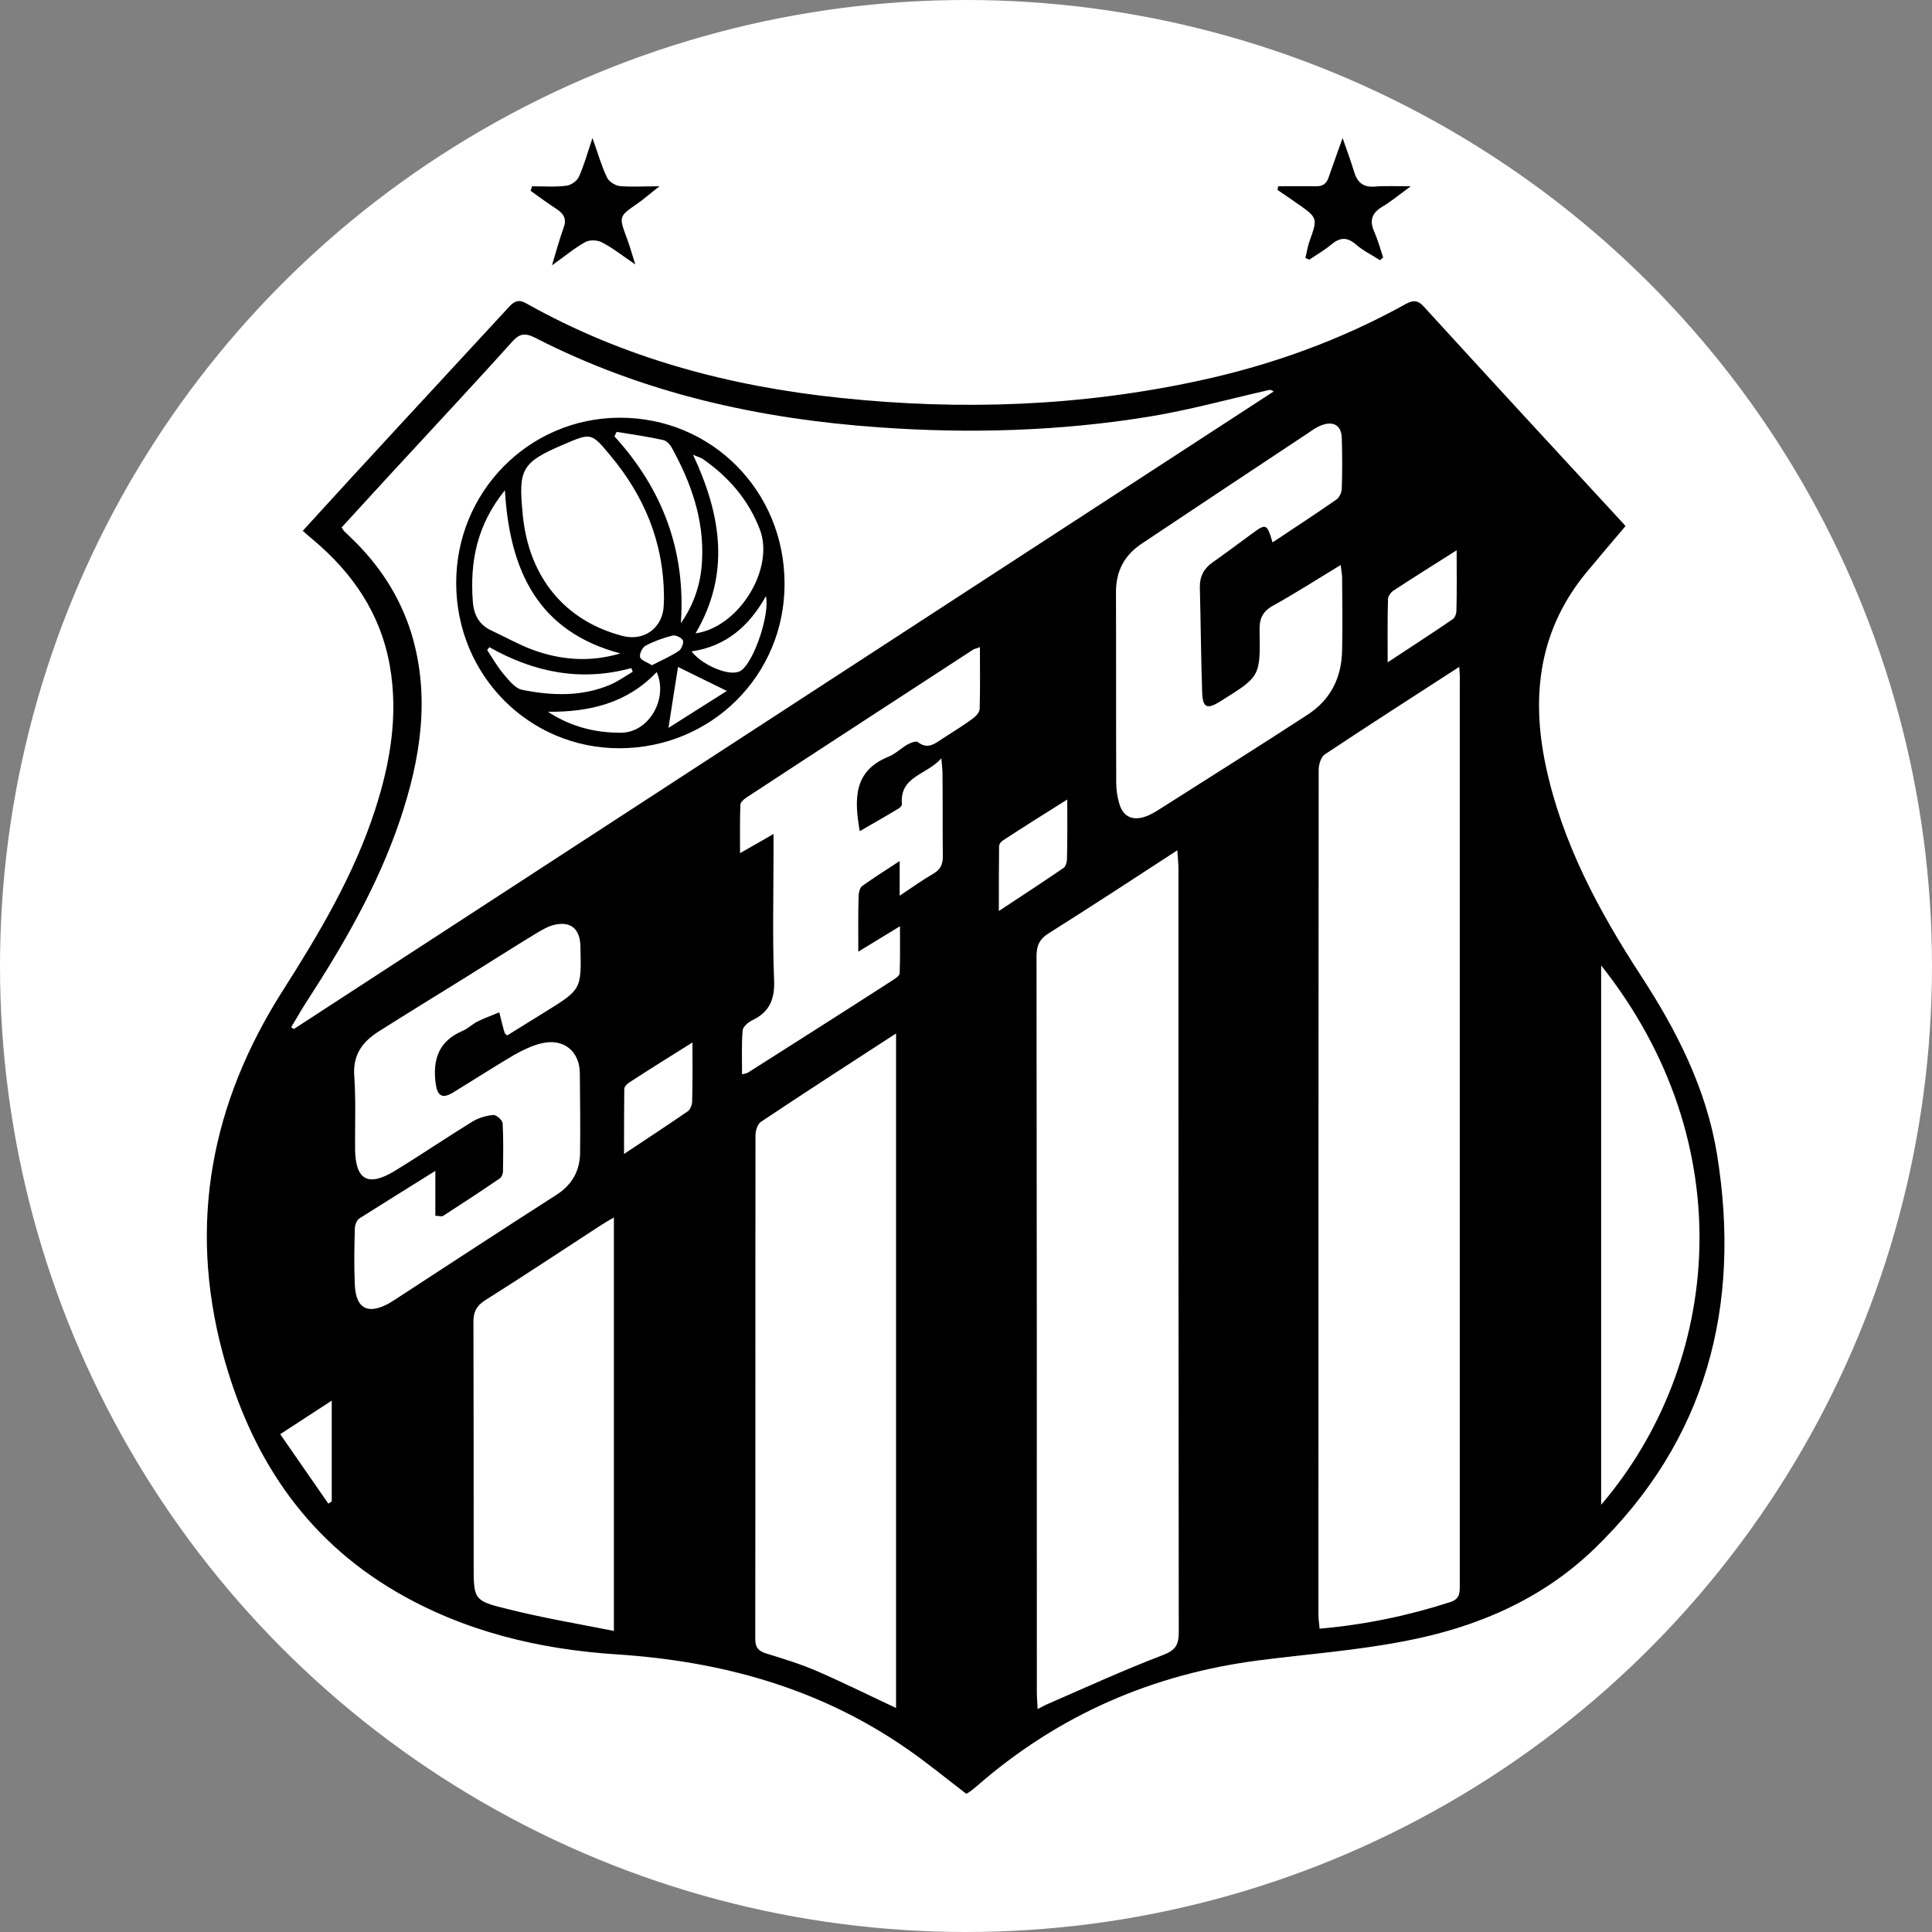
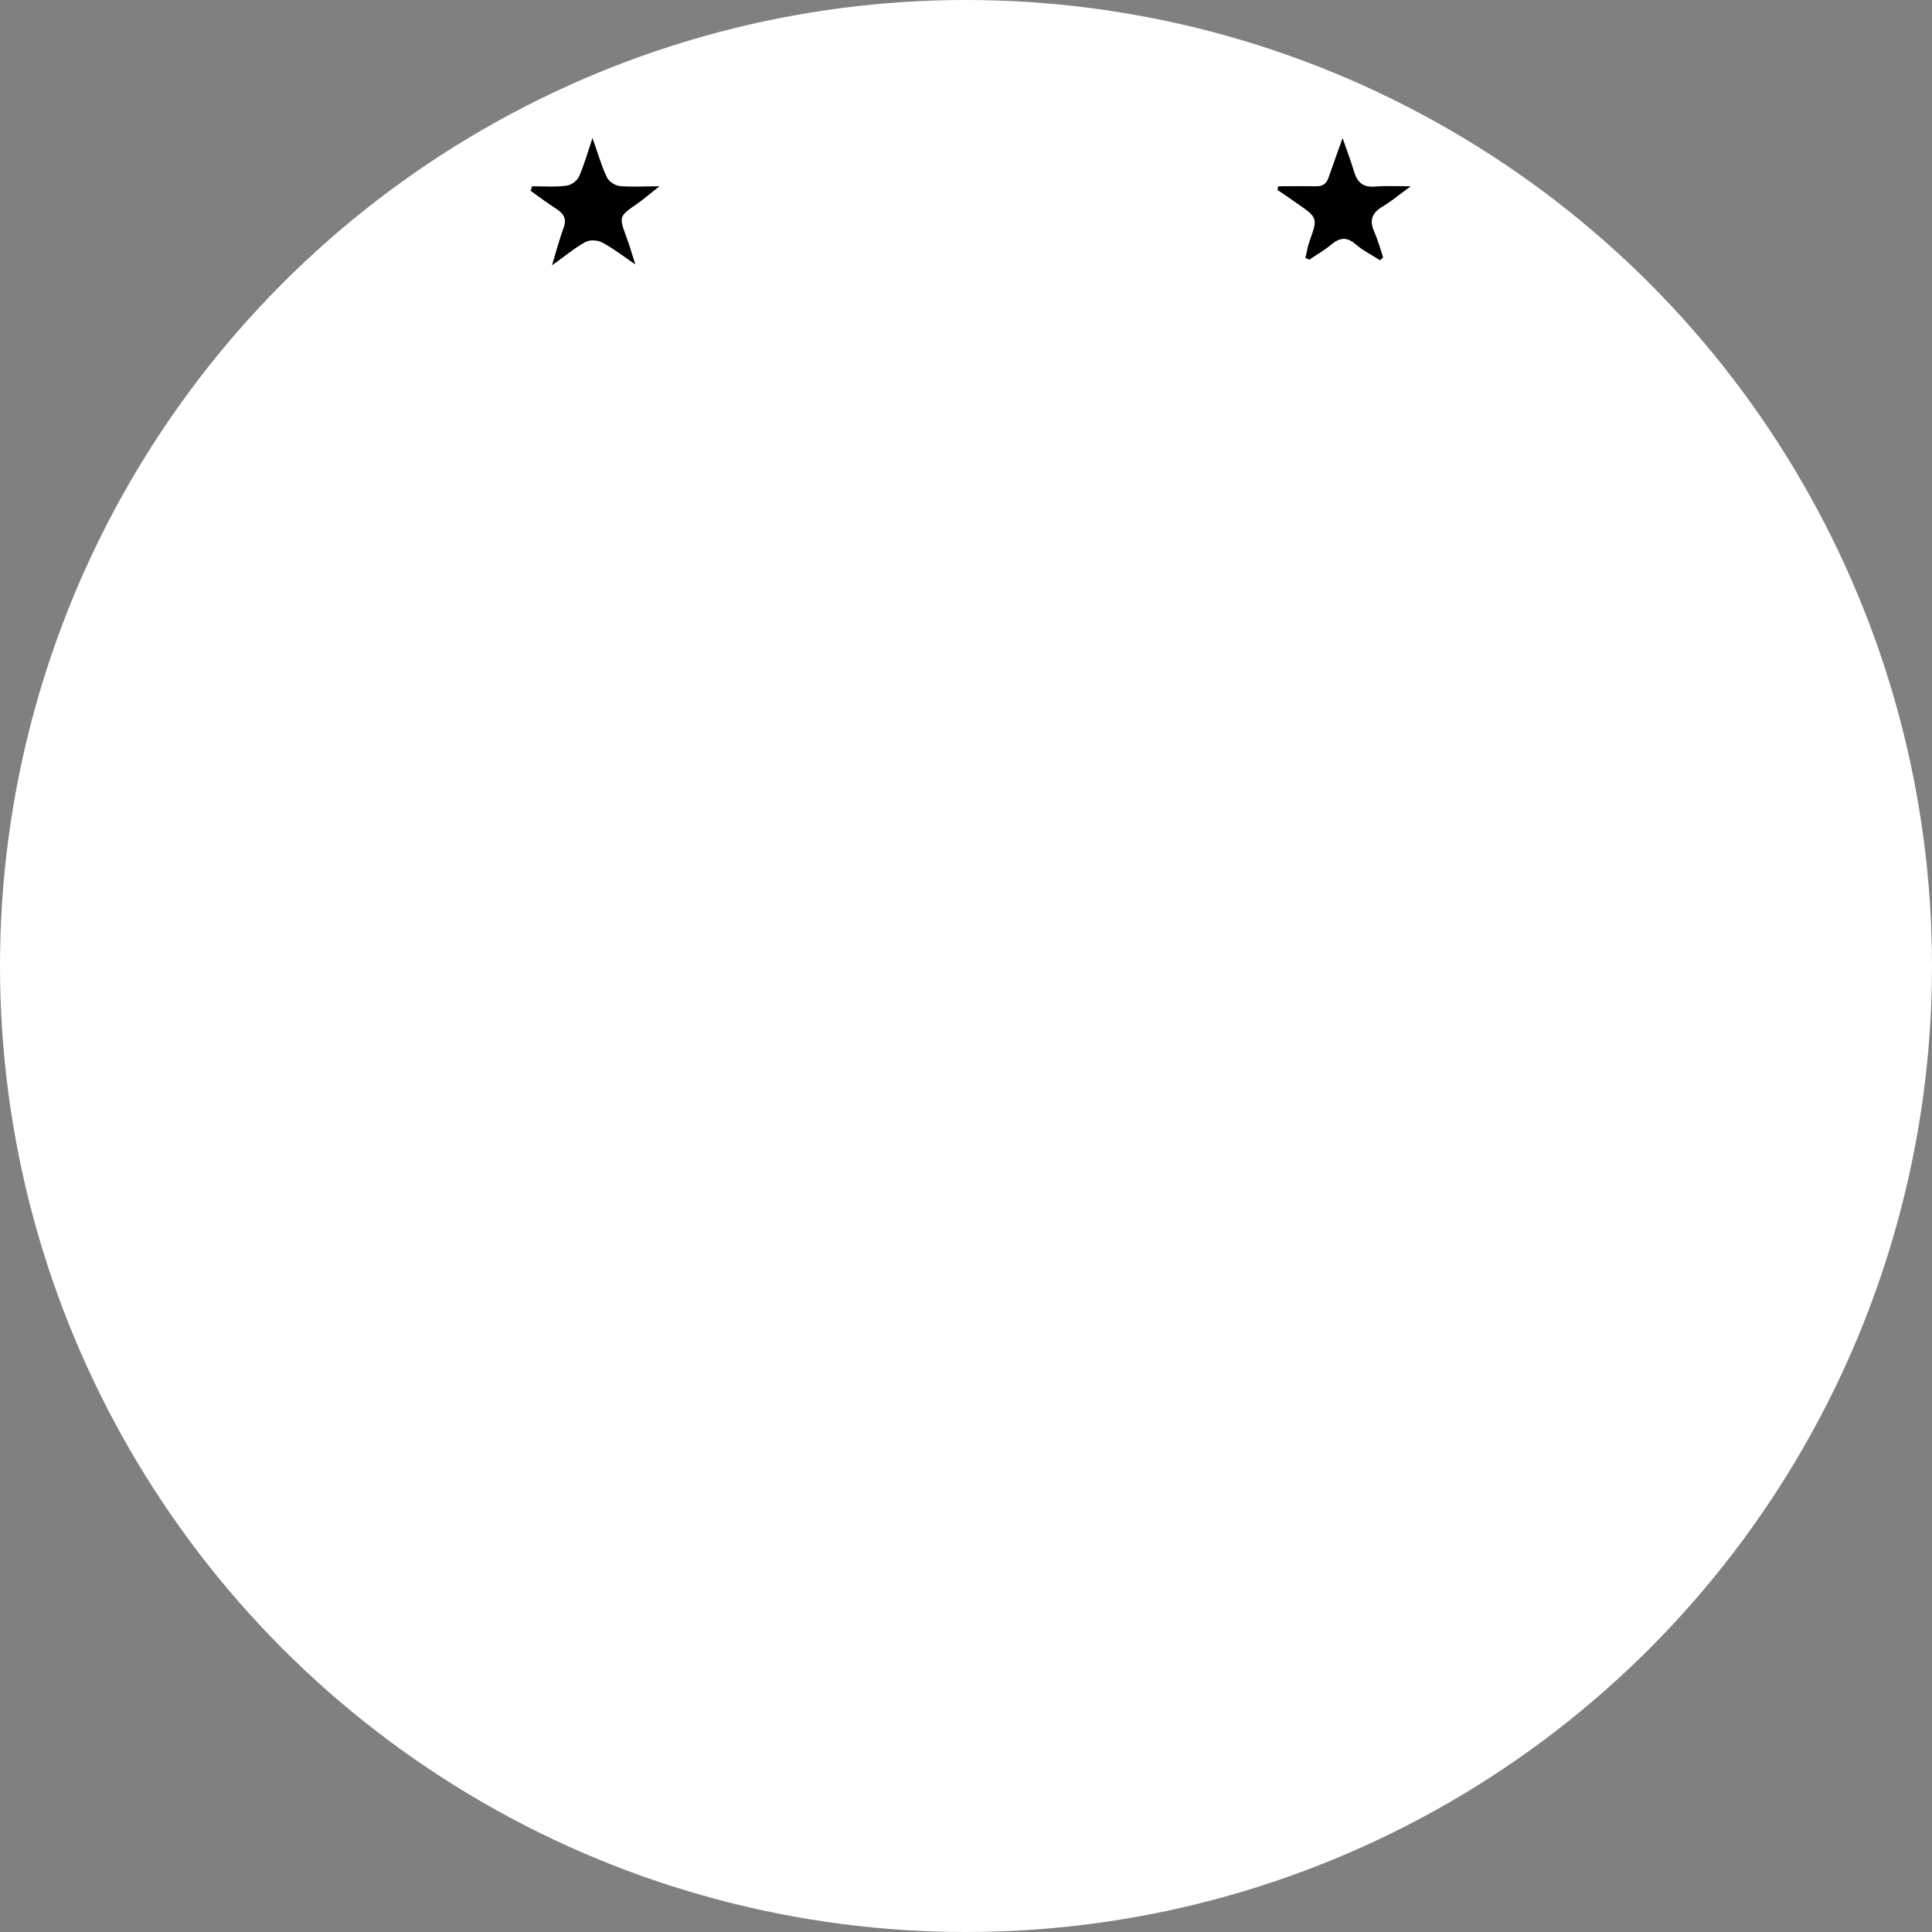
<svg xmlns="http://www.w3.org/2000/svg" width="24" height="24" viewBox="0 0 24 24" fill="none">
  <rect x="0" y="0" width="24" height="24" fill="#808080" stroke="none" />
  <circle cx="12" cy="12" r="12" fill="white" />
-   <path d="M3.761 6.594C4.041 6.289 4.31 5.991 4.583 5.697C5.16 5.069 5.741 4.445 6.318 3.818C6.384 3.744 6.44 3.713 6.538 3.769C7.752 4.452 9.067 4.8 10.442 4.943C11.942 5.101 13.432 5.048 14.909 4.726C15.797 4.533 16.644 4.228 17.438 3.79C17.532 3.737 17.599 3.709 17.689 3.811C18.508 4.708 19.33 5.599 20.152 6.489C20.18 6.517 20.204 6.549 20.187 6.542C20.033 6.724 19.879 6.903 19.729 7.085C19.124 7.8 19.015 8.624 19.201 9.508C19.403 10.465 19.858 11.313 20.386 12.123C20.834 12.81 21.201 13.536 21.331 14.349C21.632 16.225 21.201 17.89 19.809 19.236C19.155 19.87 18.337 20.218 17.452 20.386C16.857 20.502 16.252 20.547 15.65 20.624C14.325 20.793 13.153 21.301 12.142 22.181C12.11 22.209 12.079 22.233 12.047 22.258C12.033 22.268 12.016 22.276 12.002 22.282C11.754 22.093 11.509 21.89 11.253 21.715C10.172 20.968 8.959 20.635 7.657 20.551C6.696 20.488 5.769 20.267 4.926 19.776C3.771 19.103 3.103 18.069 2.764 16.8C2.337 15.197 2.624 13.704 3.509 12.312C3.964 11.597 4.397 10.871 4.66 10.058C4.849 9.476 4.95 8.88 4.842 8.267C4.726 7.618 4.38 7.117 3.887 6.703C3.848 6.672 3.81 6.637 3.761 6.594ZM4.244 6.552C4.261 6.577 4.268 6.594 4.282 6.605C4.31 6.633 4.341 6.661 4.369 6.689C4.712 7.019 4.964 7.404 5.108 7.86C5.349 8.649 5.226 9.42 4.971 10.181C4.695 11.001 4.265 11.741 3.796 12.463C3.733 12.561 3.677 12.663 3.617 12.761C3.628 12.768 3.638 12.775 3.652 12.782C7.71 10.142 11.764 7.502 15.822 4.863C15.787 4.838 15.766 4.842 15.745 4.849C15.255 4.961 14.772 5.094 14.279 5.175C13.163 5.357 12.04 5.389 10.914 5.308C9.424 5.203 7.99 4.884 6.65 4.197C6.507 4.123 6.44 4.154 6.349 4.26C5.937 4.719 5.513 5.171 5.094 5.627C4.807 5.935 4.527 6.244 4.244 6.552ZM18.127 8.284C17.549 8.659 17 9.01 16.458 9.371C16.409 9.403 16.381 9.497 16.381 9.564C16.378 13.062 16.378 16.561 16.378 20.06C16.378 20.116 16.388 20.169 16.392 20.232C16.958 20.183 17.494 20.07 18.015 19.902C18.137 19.863 18.134 19.783 18.134 19.688C18.134 15.951 18.134 12.214 18.134 8.474C18.137 8.421 18.134 8.368 18.127 8.284ZM14.625 10.563C14.076 10.921 13.555 11.261 13.027 11.594C12.915 11.664 12.876 11.744 12.876 11.878C12.88 14.928 12.88 17.974 12.88 21.024C12.88 21.087 12.887 21.147 12.89 21.231C12.95 21.199 12.988 21.178 13.03 21.161C13.499 20.957 13.964 20.744 14.443 20.561C14.597 20.502 14.643 20.439 14.643 20.281C14.639 17.108 14.639 13.939 14.639 10.766C14.636 10.707 14.632 10.651 14.625 10.563ZM11.131 12.838C10.547 13.217 9.994 13.574 9.448 13.939C9.41 13.967 9.385 14.048 9.385 14.104C9.382 16.19 9.385 18.272 9.382 20.358C9.382 20.466 9.42 20.509 9.518 20.54C9.735 20.607 9.952 20.673 10.162 20.765C10.484 20.905 10.799 21.062 11.131 21.217C11.131 18.43 11.131 15.657 11.131 12.838ZM7.626 20.26C7.626 18.517 7.626 16.831 7.626 15.124C7.56 15.162 7.511 15.19 7.462 15.222C6.982 15.534 6.507 15.85 6.024 16.154C5.916 16.225 5.881 16.298 5.881 16.421C5.884 17.424 5.884 18.43 5.884 19.432C5.884 19.867 5.881 19.885 6.297 19.986C6.727 20.095 7.168 20.169 7.626 20.26ZM15.808 6.738C16.08 6.556 16.346 6.384 16.602 6.205C16.637 6.181 16.665 6.121 16.668 6.076C16.675 5.865 16.675 5.655 16.668 5.445C16.665 5.294 16.577 5.231 16.434 5.276C16.367 5.297 16.308 5.339 16.252 5.378C15.563 5.834 14.874 6.293 14.185 6.752C13.968 6.896 13.863 7.092 13.863 7.355C13.866 8.144 13.863 8.933 13.866 9.722C13.866 9.813 13.88 9.907 13.908 9.995C13.954 10.142 14.066 10.195 14.213 10.149C14.272 10.132 14.332 10.097 14.384 10.065C15.003 9.672 15.626 9.28 16.241 8.88C16.528 8.694 16.665 8.421 16.672 8.084C16.679 7.779 16.675 7.478 16.672 7.173C16.672 7.131 16.661 7.085 16.654 7.019C16.36 7.197 16.094 7.369 15.815 7.523C15.682 7.597 15.643 7.688 15.647 7.832C15.657 8.403 15.654 8.403 15.171 8.705C14.989 8.821 14.937 8.796 14.933 8.579C14.919 8.151 14.916 7.727 14.905 7.299C14.902 7.162 14.954 7.064 15.062 6.987C15.223 6.875 15.384 6.752 15.542 6.637C15.727 6.5 15.738 6.5 15.808 6.738ZM5.408 14.545C5.066 14.759 4.765 14.945 4.467 15.134C4.432 15.155 4.408 15.219 4.408 15.264C4.401 15.499 4.397 15.73 4.408 15.965C4.422 16.256 4.569 16.333 4.828 16.193C4.852 16.179 4.877 16.162 4.901 16.148C5.569 15.713 6.237 15.275 6.912 14.843C7.108 14.717 7.203 14.545 7.206 14.321C7.21 13.995 7.206 13.669 7.203 13.339C7.203 13.059 7.003 12.894 6.724 12.961C6.608 12.989 6.493 13.045 6.388 13.104C6.132 13.255 5.881 13.417 5.629 13.571C5.492 13.655 5.433 13.613 5.412 13.459C5.373 13.161 5.45 12.933 5.744 12.807C5.814 12.778 5.87 12.719 5.937 12.687C6.02 12.645 6.115 12.614 6.202 12.575C6.223 12.659 6.244 12.747 6.269 12.831C6.272 12.842 6.283 12.845 6.3 12.863C6.454 12.768 6.612 12.67 6.769 12.572C7.224 12.291 7.224 12.291 7.21 11.758C7.21 11.751 7.21 11.748 7.21 11.741C7.199 11.534 7.087 11.443 6.888 11.488C6.811 11.506 6.738 11.548 6.668 11.59C6.363 11.776 6.066 11.965 5.762 12.155C5.412 12.372 5.059 12.589 4.709 12.81C4.502 12.94 4.38 13.104 4.401 13.371C4.422 13.672 4.408 13.977 4.411 14.283C4.418 14.658 4.572 14.745 4.898 14.549C5.226 14.349 5.545 14.132 5.87 13.932C5.947 13.886 6.041 13.858 6.129 13.851C6.167 13.848 6.244 13.918 6.244 13.956C6.255 14.153 6.251 14.353 6.248 14.552C6.248 14.584 6.23 14.626 6.206 14.64C5.975 14.798 5.741 14.952 5.506 15.103C5.489 15.117 5.454 15.103 5.408 15.103C5.408 14.928 5.408 14.759 5.408 14.545ZM12.173 8.039C12.124 8.056 12.107 8.06 12.093 8.067C11.152 8.68 10.207 9.294 9.267 9.911C9.235 9.932 9.197 9.97 9.197 9.998C9.19 10.188 9.193 10.374 9.193 10.598C9.347 10.51 9.466 10.444 9.609 10.36C9.609 10.458 9.609 10.524 9.609 10.595C9.609 11.12 9.595 11.646 9.616 12.172C9.627 12.41 9.56 12.572 9.347 12.673C9.295 12.698 9.228 12.754 9.225 12.803C9.211 12.978 9.218 13.157 9.218 13.346C9.267 13.332 9.284 13.332 9.295 13.322C9.896 12.94 10.494 12.561 11.092 12.175C11.124 12.155 11.173 12.123 11.176 12.091C11.183 11.906 11.18 11.716 11.18 11.506C10.991 11.622 10.837 11.716 10.662 11.822C10.662 11.566 10.659 11.348 10.666 11.134C10.666 11.092 10.68 11.033 10.708 11.008C10.851 10.906 10.998 10.812 11.176 10.696C11.176 10.857 11.176 10.97 11.176 11.127C11.334 11.022 11.46 10.931 11.593 10.854C11.687 10.801 11.715 10.731 11.712 10.626C11.708 10.286 11.712 9.949 11.708 9.609C11.708 9.56 11.701 9.511 11.694 9.42C11.509 9.63 11.173 9.641 11.204 9.991C11.204 10.009 11.18 10.034 11.162 10.044C11.005 10.139 10.844 10.23 10.68 10.325C10.61 9.925 10.603 9.574 11.04 9.399C11.124 9.364 11.194 9.294 11.274 9.248C11.313 9.227 11.376 9.203 11.4 9.217C11.533 9.322 11.624 9.227 11.726 9.164C11.848 9.084 11.974 9.01 12.089 8.922C12.128 8.894 12.17 8.845 12.17 8.803C12.177 8.561 12.173 8.309 12.173 8.039ZM19.89 18.693C21.387 16.94 21.646 14.205 19.89 11.993C19.89 14.219 19.89 16.439 19.89 18.693ZM18.095 6.836C17.805 7.019 17.556 7.176 17.308 7.338C17.277 7.359 17.242 7.408 17.242 7.446C17.235 7.695 17.238 7.941 17.238 8.228C17.529 8.035 17.791 7.867 18.046 7.692C18.074 7.674 18.092 7.622 18.092 7.587C18.099 7.348 18.095 7.113 18.095 6.836ZM8.602 12.95C8.315 13.129 8.063 13.287 7.815 13.448C7.787 13.466 7.755 13.501 7.755 13.529C7.752 13.785 7.752 14.044 7.752 14.335C8.042 14.142 8.294 13.977 8.542 13.806C8.574 13.785 8.595 13.729 8.598 13.69C8.605 13.455 8.602 13.22 8.602 12.95ZM13.258 9.932C12.96 10.118 12.705 10.279 12.453 10.444C12.432 10.458 12.411 10.489 12.411 10.514C12.408 10.766 12.408 11.019 12.408 11.317C12.701 11.124 12.957 10.956 13.209 10.784C13.237 10.766 13.254 10.714 13.254 10.679C13.261 10.44 13.258 10.209 13.258 9.932ZM4.079 18.679C4.093 18.668 4.107 18.661 4.121 18.651C4.121 18.244 4.121 17.837 4.121 17.399C3.897 17.546 3.701 17.672 3.481 17.816C3.691 18.118 3.883 18.398 4.079 18.679Z" fill="black" />
  <path d="M16.678 1.715C16.738 1.883 16.783 2.009 16.822 2.136C16.86 2.262 16.93 2.328 17.073 2.318C17.21 2.307 17.346 2.314 17.525 2.314C17.385 2.416 17.28 2.504 17.168 2.57C17.042 2.647 17.01 2.739 17.07 2.875C17.115 2.98 17.147 3.089 17.182 3.198C17.168 3.208 17.157 3.222 17.143 3.233C17.042 3.166 16.93 3.114 16.839 3.033C16.727 2.938 16.64 2.952 16.535 3.04C16.451 3.11 16.356 3.163 16.265 3.226C16.248 3.219 16.234 3.212 16.216 3.205C16.234 3.135 16.244 3.058 16.269 2.991C16.37 2.714 16.367 2.703 16.125 2.535C16.041 2.476 15.954 2.416 15.87 2.36C15.874 2.346 15.874 2.328 15.877 2.314C16.031 2.314 16.181 2.311 16.335 2.314C16.433 2.318 16.482 2.283 16.51 2.188C16.559 2.044 16.612 1.904 16.678 1.715Z" fill="black" />
  <path d="M6.608 2.314C6.752 2.314 6.895 2.325 7.035 2.307C7.095 2.3 7.168 2.248 7.192 2.195C7.255 2.055 7.297 1.901 7.36 1.715C7.427 1.901 7.469 2.055 7.539 2.202C7.563 2.255 7.64 2.304 7.696 2.311C7.843 2.325 7.993 2.314 8.193 2.314C8.074 2.405 8 2.472 7.924 2.525C7.686 2.689 7.686 2.686 7.787 2.959C7.822 3.051 7.847 3.145 7.892 3.285C7.728 3.173 7.609 3.079 7.479 3.012C7.423 2.98 7.322 2.977 7.269 3.008C7.14 3.079 7.025 3.177 6.857 3.296C6.913 3.107 6.951 2.97 7 2.833C7.042 2.724 7.007 2.658 6.916 2.598C6.804 2.525 6.699 2.448 6.591 2.37C6.598 2.356 6.605 2.335 6.608 2.314Z" fill="black" />
-   <path d="M7.699 9.295C6.576 9.298 5.674 8.394 5.667 7.254C5.66 6.115 6.566 5.193 7.696 5.189C8.84 5.186 9.746 6.097 9.746 7.251C9.749 8.383 8.843 9.291 7.699 9.295ZM8.248 7.412C8.245 6.739 8.004 6.161 7.577 5.652C7.346 5.375 7.343 5.375 7.007 5.519C6.482 5.743 6.437 5.824 6.493 6.381C6.493 6.392 6.493 6.406 6.496 6.416C6.576 7.177 7.021 7.714 7.731 7.899C8.004 7.973 8.238 7.794 8.245 7.517C8.248 7.482 8.248 7.447 8.248 7.412ZM6.272 6.09C5.922 6.525 5.838 6.977 5.873 7.465C5.884 7.636 5.95 7.763 6.111 7.836C6.279 7.913 6.444 8.008 6.615 8.071C6.968 8.201 7.332 8.229 7.706 8.117C6.692 7.847 6.332 7.104 6.272 6.09ZM8.64 7.868C9.182 7.791 9.627 7.062 9.438 6.574C9.298 6.21 9.053 5.926 8.735 5.705C8.707 5.684 8.672 5.677 8.609 5.649C8.962 6.402 9.074 7.132 8.64 7.868ZM7.661 5.365C7.65 5.382 7.643 5.4 7.633 5.421C8.231 6.076 8.521 6.844 8.458 7.742C8.626 7.5 8.707 7.244 8.721 6.967C8.749 6.455 8.584 5.992 8.339 5.551C8.318 5.515 8.276 5.473 8.238 5.466C8.046 5.424 7.853 5.396 7.661 5.365ZM6.807 8.842C7.091 9.028 7.395 9.105 7.72 9.102C8.056 9.098 8.304 8.688 8.158 8.348C7.79 8.737 7.322 8.846 6.807 8.842ZM6.08 8.04C6.069 8.05 6.062 8.064 6.052 8.075C6.118 8.176 6.178 8.281 6.255 8.373C6.321 8.45 6.398 8.551 6.486 8.569C6.853 8.643 7.224 8.657 7.58 8.506C7.678 8.464 7.766 8.401 7.86 8.345C7.853 8.331 7.85 8.313 7.843 8.299C7.217 8.471 6.632 8.352 6.08 8.04ZM8.591 8.092C8.707 8.246 9.001 8.38 9.147 8.352C9.168 8.348 9.193 8.341 9.21 8.327C9.368 8.211 9.564 7.636 9.515 7.405C9.305 7.78 9.018 8.029 8.591 8.092ZM8.423 8.285C8.385 8.527 8.346 8.762 8.304 9.042C8.553 8.884 8.784 8.737 9.029 8.583C8.798 8.471 8.609 8.376 8.423 8.285ZM8.098 8.264C8.213 8.204 8.329 8.155 8.434 8.085C8.465 8.064 8.497 7.984 8.483 7.955C8.465 7.92 8.392 7.885 8.353 7.896C8.238 7.924 8.123 7.966 8.018 8.022C7.979 8.043 7.941 8.124 7.951 8.162C7.958 8.201 8.032 8.222 8.098 8.264Z" fill="black" />
</svg>